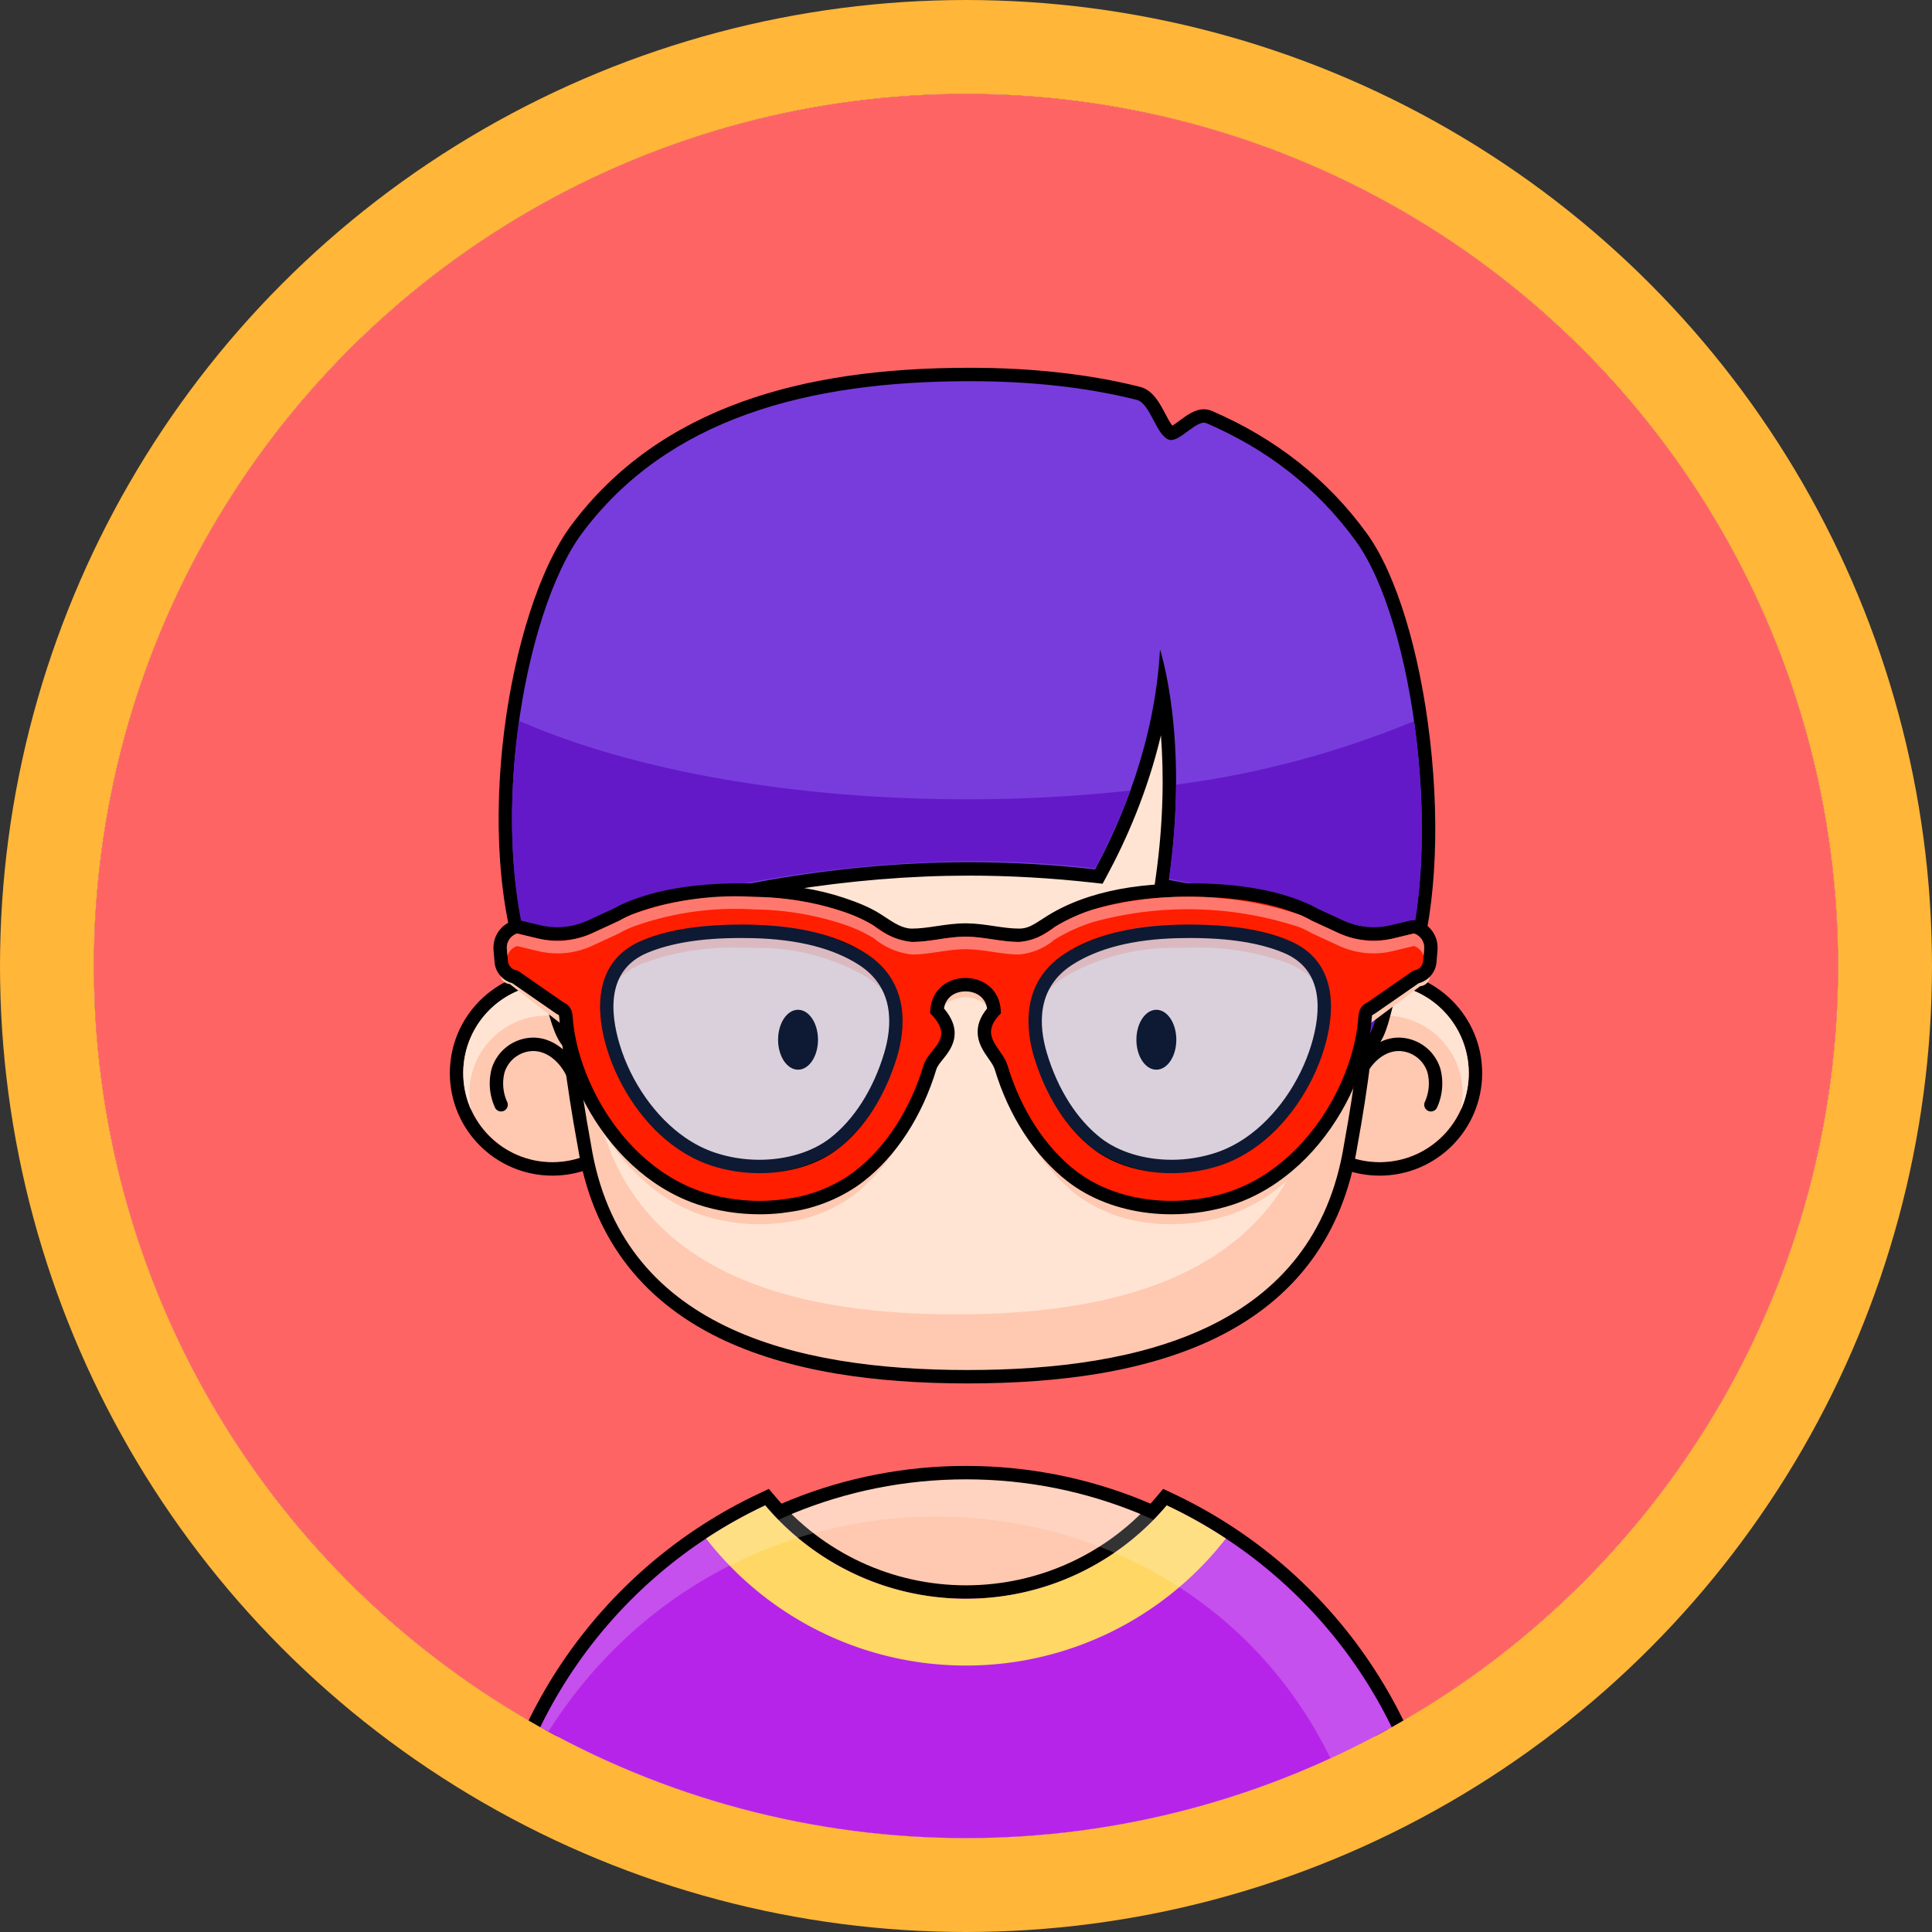
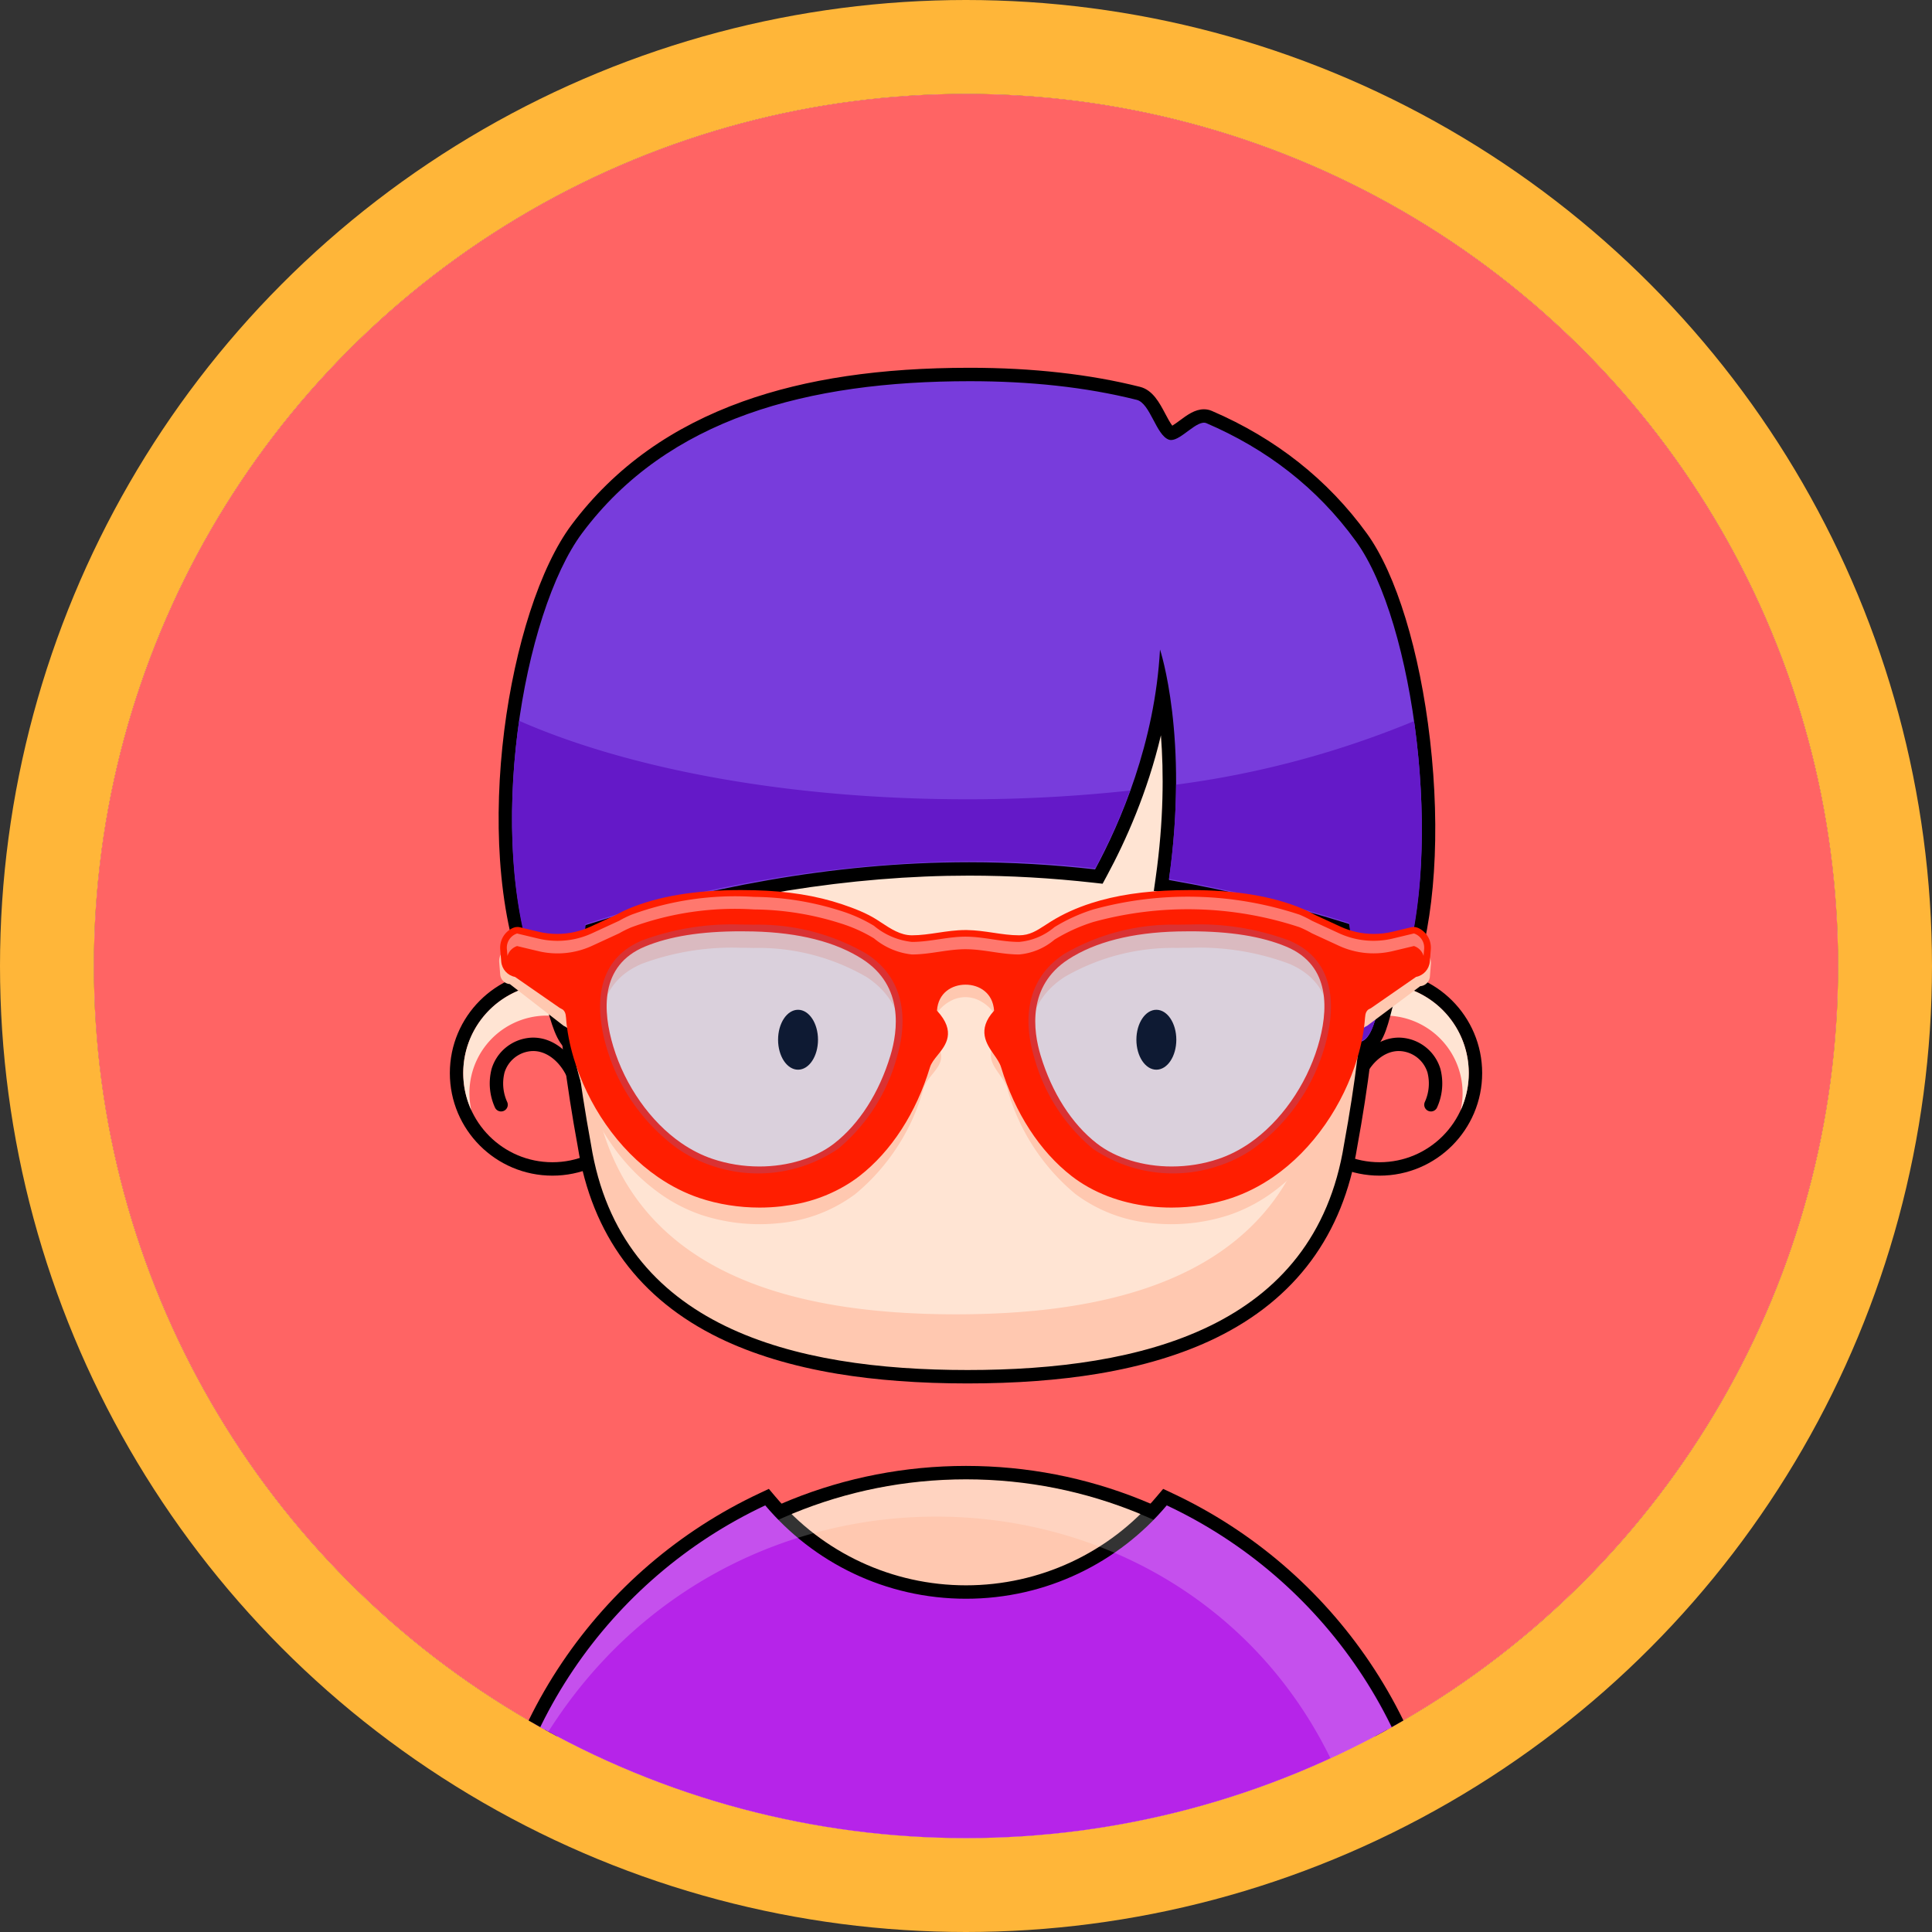
<svg xmlns="http://www.w3.org/2000/svg" width="144" height="144" viewBox="0 0 144 144">
  <rect x="0" y="0" width="144" height="144" fill="#333333" stroke="none" />
  <defs>
    <style> .cls-1, .cls-18, .cls-2 { fill: #fff; } .cls-2 { stroke: #ffb639; stroke-width: 7px; } .cls-3 { clip-path: url(#clip-path); } .cls-4 { fill: #ff6464; } .cls-11, .cls-5, .cls-8 { fill: #ffc8b0; } .cls-5, .cls-6 { stroke: #000; } .cls-16, .cls-5, .cls-6, .cls-8, .cls-9 { stroke-miterlimit: 10; } .cls-20, .cls-6 { fill: none; } .cls-12, .cls-6 { stroke-linecap: round; } .cls-7 { fill: #ffe4d3; } .cls-9 { fill: #783cdc; } .cls-10 { fill: #6419c8; } .cls-11 { mix-blend-mode: multiply; } .cls-11, .cls-14 { isolation: isolate; } .cls-12 { fill: #ff1e00; stroke-linejoin: round; } .cls-13 { fill: #ff786e; } .cls-14, .cls-18 { opacity: 0.2; } .cls-14 { mix-blend-mode: hard-light; } .cls-15 { fill: #4682ff; } .cls-16 { fill: #b624e9; } .cls-17 { fill: #ffd764; } .cls-19, .cls-21 { stroke: none; } .cls-21 { fill: #000; } </style>
    <clipPath id="clip-path">
      <circle id="Ellipse_74" data-name="Ellipse 74" class="cls-1" cx="65" cy="65" r="65" transform="translate(3405 2666)" />
    </clipPath>
  </defs>
  <g id="Group_213" data-name="Group 213" transform="translate(-764 -2659)">
    <g id="Ellipse_54" data-name="Ellipse 54" class="cls-2" transform="translate(771 2666)">
      <circle class="cls-19" cx="65" cy="65" r="65" />
      <circle class="cls-20" cx="65" cy="65" r="68.5" />
    </g>
    <g id="Mask_Group_10" data-name="Mask Group 10" class="cls-3" transform="translate(-2634)">
      <g id="Group_184" data-name="Group 184" transform="translate(3392.219 2644.207)">
        <rect id="Rectangle_47" data-name="Rectangle 47" class="cls-4" width="155.745" height="154.84" transform="translate(-0.091 0.535)" />
        <g id="Group_176" data-name="Group 176" transform="translate(101.965 88.131)">
          <g id="Group_175" data-name="Group 175" transform="translate(0)">
            <g id="Ellipse_69" data-name="Ellipse 69" class="cls-5">
-               <circle class="cls-19" cx="6.644" cy="6.644" r="6.644" />
              <circle class="cls-20" cx="6.644" cy="6.644" r="7.144" />
            </g>
            <path id="Path_421" data-name="Path 421" class="cls-6" d="M2056.46,1789.459c.316-2.291,1.995-3.953,3.749-3.71a2.773,2.773,0,0,1,2.282,1.941,3.821,3.821,0,0,1-.224,2.538" transform="translate(-2051.797 -1781.225)" />
          </g>
          <path id="Path_422" data-name="Path 422" class="cls-7" d="M1973.566,1701.263a5.776,5.776,0,0,1,5.63,7.053,6.645,6.645,0,1,0-9.8,2.712,5.772,5.772,0,0,1,4.168-9.765Z" transform="translate(-1966.51 -1698.904)" />
        </g>
        <g id="Group_178" data-name="Group 178" transform="translate(40.31 88.131)">
          <g id="Group_177" data-name="Group 177" transform="translate(0)">
            <g id="Ellipse_70" data-name="Ellipse 70" class="cls-5">
-               <circle class="cls-19" cx="6.644" cy="6.644" r="6.644" />
              <circle class="cls-20" cx="6.644" cy="6.644" r="7.144" />
            </g>
            <path id="Path_423" data-name="Path 423" class="cls-6" d="M831,1789.459c-.316-2.291-1.995-3.953-3.748-3.71a2.773,2.773,0,0,0-2.282,1.941,3.822,3.822,0,0,0,.224,2.538" transform="translate(-822.376 -1781.225)" />
          </g>
          <path id="Path_424" data-name="Path 424" class="cls-7" d="M783.39,1701.263a5.776,5.776,0,0,0-5.63,7.053,6.645,6.645,0,1,1,9.8,2.712,5.772,5.772,0,0,0-4.169-9.765Z" transform="translate(-777.158 -1698.904)" />
        </g>
        <g id="Path_425" data-name="Path 425" class="cls-8" transform="translate(-879.014 -969.735)">
          <path class="cls-19" d="M 956.912 1087.141 L 956.908 1087.141 C 953.376 1087.141 950.14 1086.901 947.291 1086.428 C 943.988 1085.88 941.073 1084.998 938.626 1083.806 C 935.869 1082.463 933.618 1080.686 931.938 1078.523 C 930.094 1076.151 928.887 1073.252 928.351 1069.909 C 926.668 1060.742 926.195 1052.838 926.945 1046.416 C 927.301 1043.359 927.943 1040.563 928.851 1038.106 C 929.726 1035.738 930.876 1033.613 932.268 1031.791 C 933.599 1030.048 935.192 1028.529 937.002 1027.277 C 938.715 1026.092 940.675 1025.109 942.829 1024.356 C 946.749 1022.985 951.354 1022.318 956.908 1022.318 C 962.307 1022.318 967.036 1023.069 970.962 1024.55 C 975.335 1026.2 978.867 1028.809 981.458 1032.305 C 984.267 1036.093 986.052 1041.032 986.766 1046.986 C 987.527 1053.343 987.089 1061.054 985.465 1069.907 C 984.929 1073.251 983.722 1076.15 981.879 1078.523 C 980.198 1080.686 977.949 1082.463 975.192 1083.806 C 972.746 1084.998 969.831 1085.88 966.528 1086.428 C 963.679 1086.901 960.444 1087.141 956.912 1087.141 Z" />
          <path class="cls-21" d="M 956.912 1086.641 C 969.849 1086.641 982.784 1083.489 984.972 1069.823 C 988.329 1051.532 986.379 1039.781 981.057 1032.602 C 975.734 1025.424 967.04 1022.818 956.908 1022.818 C 946.776 1022.818 938.019 1025.085 932.665 1032.094 C 927.312 1039.104 925.362 1050.855 928.843 1069.824 C 931.032 1083.489 943.971 1086.641 956.908 1086.641 C 956.91 1086.641 956.911 1086.641 956.912 1086.641 M 956.912 1087.641 L 956.908 1087.641 C 953.349 1087.641 950.085 1087.399 947.209 1086.922 C 943.858 1086.365 940.897 1085.468 938.407 1084.256 C 932.462 1081.361 928.913 1076.562 927.858 1069.993 C 926.999 1065.314 926.449 1060.932 926.221 1056.969 C 925.999 1053.12 926.076 1049.55 926.448 1046.359 C 926.809 1043.262 927.46 1040.427 928.382 1037.932 C 929.275 1035.518 930.448 1033.349 931.87 1031.488 C 933.234 1029.703 934.865 1028.148 936.718 1026.866 C 938.467 1025.655 940.468 1024.652 942.664 1023.884 C 946.638 1022.494 951.297 1021.818 956.908 1021.818 C 962.367 1021.818 967.155 1022.58 971.139 1024.083 C 975.603 1025.767 979.21 1028.433 981.86 1032.007 C 984.721 1035.866 986.538 1040.885 987.262 1046.927 C 988.029 1053.332 987.59 1061.092 985.958 1069.992 C 984.903 1076.562 981.354 1081.36 975.411 1084.256 C 972.921 1085.469 969.961 1086.365 966.61 1086.922 C 963.734 1087.399 960.471 1087.641 956.912 1087.641 Z" />
        </g>
        <path id="Path_426" data-name="Path 426" class="cls-7" d="M933.44,1065.671c2.108,13.665,14.563,16.817,27.019,16.818s24.911-3.15,27.017-16.818c2.4-13.6,1.981-23.59-.5-30.768a22.9,22.9,0,0,0-1.5-2.3c-5.322-7.178-14.017-9.784-24.149-9.784s-18.889,2.267-24.242,9.276c-2.8,3.664-4.666,8.625-5.315,15.233A95.589,95.589,0,0,0,933.44,1065.671Z" transform="translate(-883.434 -969.735)" />
        <g id="Group_179" data-name="Group 179" transform="translate(63.774 90.056)">
          <ellipse id="Ellipse_71" data-name="Ellipse 71" cx="1.488" cy="2.233" rx="1.488" ry="2.233" />
          <ellipse id="Ellipse_72" data-name="Ellipse 72" cx="1.488" cy="2.233" rx="1.488" ry="2.233" transform="translate(26.707)" />
        </g>
        <g id="Path_427" data-name="Path 427" class="cls-8" transform="translate(-803.682 -2286.112)">
          <path class="cls-19" d="M 915.801 2444.209 L 915.281 2444.209 L 847.646 2444.209 L 847.127 2444.209 L 847.146 2443.69 C 847.316 2439.197 848.342 2434.855 850.196 2430.786 C 851.992 2426.844 854.489 2423.314 857.618 2420.294 C 864.052 2414.085 872.52 2410.666 881.464 2410.666 C 890.407 2410.666 898.876 2414.085 905.309 2420.294 C 908.439 2423.314 910.936 2426.844 912.731 2430.786 C 914.585 2434.855 915.611 2439.197 915.781 2443.69 L 915.801 2444.209 Z" />
          <path class="cls-21" d="M 915.281 2443.709 C 914.598 2425.62 899.719 2411.166 881.464 2411.166 C 863.208 2411.166 848.329 2425.62 847.646 2443.709 L 915.281 2443.709 M 916.32 2444.709 L 846.608 2444.709 L 846.647 2443.671 C 846.819 2439.112 847.86 2434.707 849.741 2430.578 C 851.563 2426.58 854.096 2422.999 857.271 2419.935 C 863.798 2413.635 872.39 2410.166 881.464 2410.166 C 890.537 2410.166 899.129 2413.635 905.657 2419.935 C 908.831 2422.999 911.365 2426.58 913.186 2430.578 C 915.068 2434.707 916.109 2439.112 916.281 2443.671 L 916.32 2444.709 Z" />
        </g>
        <g id="Path_428" data-name="Path 428" class="cls-9" transform="translate(-803.333 -789.058)">
          <path class="cls-19" d="M 852.55 882.066 C 851.959 882.066 851.469 881.691 851.095 880.951 C 850.82 880.406 850.619 879.708 850.424 879.033 C 850.253 878.44 850.077 877.826 849.868 877.401 C 849.777 877.217 849.6 876.909 849.43 876.909 C 849.393 876.909 849.349 876.919 849.299 876.938 L 848.833 877.115 L 848.655 876.649 C 847.703 874.17 847.106 871.223 846.879 867.892 C 846.675 864.899 846.784 861.601 847.194 858.354 C 847.584 855.269 848.239 852.251 849.088 849.627 C 849.949 846.967 850.992 844.774 852.102 843.286 C 853.683 841.167 855.574 839.321 857.723 837.799 C 859.757 836.358 862.087 835.162 864.647 834.245 C 869.31 832.575 874.79 831.763 881.4 831.763 C 886.025 831.763 890.251 832.236 893.962 833.169 C 894.695 833.353 895.119 834.155 895.528 834.93 C 895.792 835.429 896.12 836.049 896.399 836.148 C 896.399 836.148 896.399 836.148 896.4 836.148 C 896.4 836.148 896.401 836.148 896.403 836.148 C 896.594 836.148 897.043 835.816 897.34 835.596 C 897.853 835.216 898.338 834.857 898.849 834.857 C 898.984 834.857 899.114 834.883 899.233 834.934 C 903.913 836.946 907.735 839.967 910.591 843.911 C 912.726 846.859 914.45 852.521 915.203 859.057 C 915.989 865.872 915.572 872.281 914.06 876.639 L 913.892 877.126 L 913.41 876.943 C 913.356 876.922 913.309 876.912 913.27 876.912 C 912.9 876.912 912.567 878.219 912.367 879 C 912.004 880.421 911.593 882.032 910.324 882.032 C 910.171 882.032 910.011 882.006 909.85 881.954 C 909.485 881.838 909.452 881.459 909.423 881.125 C 909.402 880.888 909.385 880.554 909.372 880.105 C 909.347 879.284 909.337 878.181 909.327 877.115 C 909.314 875.675 909.296 873.767 909.232 873.107 C 904.812 871.74 900.413 870.671 896.153 869.931 L 895.675 869.848 L 895.743 869.368 C 896.631 863.107 896.227 858.274 895.759 855.4 C 894.94 860.982 892.89 865.714 891.176 868.888 L 891.016 869.185 L 890.68 869.147 C 887.537 868.794 884.397 868.615 881.348 868.615 C 872.404 868.615 862.942 870.152 853.219 873.184 C 853.198 873.87 853.265 875.736 853.315 877.151 C 853.353 878.213 853.392 879.311 853.408 880.128 C 853.416 880.573 853.417 880.903 853.41 881.138 C 853.401 881.481 853.39 881.869 853.014 881.99 C 852.857 882.04 852.701 882.066 852.55 882.066 Z" />
          <path class="cls-21" d="M 881.4 832.263 C 869.323 832.263 858.884 835.03 852.503 843.585 C 848.095 849.494 845.205 866.265 849.122 876.47 C 851.01 875.753 850.733 881.566 852.55 881.566 C 852.648 881.566 852.751 881.549 852.862 881.514 C 853.077 881.445 852.553 872.869 852.77 872.8 C 861.272 870.124 871.005 868.115 881.348 868.115 C 884.542 868.115 887.677 868.307 890.736 868.65 C 892.62 865.161 895.192 859.222 895.574 852.263 C 895.574 852.263 897.75 858.782 896.239 869.439 C 900.956 870.258 905.451 871.403 909.65 872.713 C 909.923 872.799 909.732 881.392 910.002 881.478 C 912.086 882.145 911.625 876.412 913.27 876.412 C 913.368 876.412 913.474 876.432 913.588 876.475 C 916.789 867.246 914.503 850.166 910.186 844.204 C 907.253 840.154 903.46 837.296 899.036 835.394 C 898.354 835.101 897.179 836.648 896.403 836.648 C 896.346 836.648 896.291 836.64 896.239 836.622 C 895.28 836.292 894.848 833.907 893.84 833.654 C 889.997 832.688 885.813 832.263 881.4 832.263 M 881.4 831.263 C 886.066 831.263 890.333 831.741 894.083 832.684 C 895.033 832.923 895.531 833.865 895.97 834.696 C 896.102 834.945 896.324 835.366 896.49 835.579 C 896.657 835.479 896.888 835.309 897.043 835.194 C 897.598 834.782 898.173 834.357 898.848 834.357 C 899.053 834.357 899.248 834.397 899.431 834.475 C 904.195 836.523 908.086 839.599 910.996 843.618 C 913.179 846.632 914.937 852.382 915.7 859 C 916.494 865.887 916.068 872.376 914.533 876.803 L 914.195 877.776 L 913.38 877.466 C 913.187 877.81 912.974 878.645 912.852 879.123 C 912.674 879.818 912.491 880.537 912.211 881.125 C 911.658 882.288 910.88 882.532 910.324 882.532 C 910.119 882.532 909.908 882.498 909.698 882.431 C 909.016 882.212 908.957 881.534 908.925 881.169 C 908.903 880.921 908.886 880.578 908.872 880.12 C 908.847 879.294 908.837 878.188 908.827 877.12 C 908.816 875.886 908.801 874.293 908.758 873.484 C 904.468 872.171 900.202 871.142 896.067 870.424 L 895.112 870.258 L 895.248 869.298 C 895.857 865.01 895.854 861.406 895.643 858.655 C 894.633 862.922 893.014 866.537 891.616 869.125 L 891.295 869.719 L 890.624 869.644 C 887.5 869.293 884.379 869.115 881.348 869.115 C 872.561 869.115 863.268 870.608 853.715 873.553 C 853.717 874.379 853.772 875.927 853.815 877.133 C 853.853 878.197 853.892 879.298 853.907 880.118 C 853.916 880.571 853.917 880.909 853.91 881.152 C 853.906 881.309 853.898 881.428 853.886 881.526 C 853.809 882.168 853.402 882.391 853.167 882.466 C 852.96 882.532 852.753 882.566 852.55 882.566 C 852.003 882.566 851.23 882.325 850.649 881.177 C 850.352 880.59 850.145 879.869 849.944 879.172 C 849.8 878.673 849.548 877.797 849.334 877.459 L 848.55 877.757 L 848.188 876.829 C 847.218 874.302 846.61 871.307 846.38 867.926 C 846.174 864.902 846.284 861.57 846.698 858.291 C 847.092 855.176 847.754 852.126 848.613 849.473 C 849.49 846.762 850.558 844.519 851.701 842.987 C 853.313 840.826 855.242 838.943 857.434 837.391 C 859.506 835.923 861.876 834.707 864.478 833.774 C 869.197 832.085 874.732 831.263 881.4 831.263 Z" />
        </g>
        <g id="Group_180" data-name="Group 180" transform="translate(43.945 68.518)">
-           <path id="Path_429" data-name="Path 429" class="cls-10" d="M881.185,1326.424c-13.29,0-25.219-2.262-33.375-5.849-.922,6.5-.737,13.712,1.313,19.055,1.99-.756,1.575,5.5,3.74,4.807.215-.069-.309-8.645-.092-8.714a95.558,95.558,0,0,1,28.578-4.685,84.15,84.15,0,0,1,9.388.535,43.574,43.574,0,0,0,2.6-5.8A111.488,111.488,0,0,1,881.185,1326.424Z" transform="translate(-847.279 -1320.575)" />
+           <path id="Path_429" data-name="Path 429" class="cls-10" d="M881.185,1326.424c-13.29,0-25.219-2.262-33.375-5.849-.922,6.5-.737,13.712,1.313,19.055,1.99-.756,1.575,5.5,3.74,4.807.215-.069-.309-8.645-.092-8.714a95.558,95.558,0,0,1,28.578-4.685,84.15,84.15,0,0,1,9.388.535,43.574,43.574,0,0,0,2.6-5.8A111.488,111.488,0,0,1,881.185,1326.424" transform="translate(-847.279 -1320.575)" />
          <path id="Path_430" data-name="Path 430" class="cls-10" d="M1792.28,1325.747a52.736,52.736,0,0,1-.532,7.028,105.974,105.974,0,0,1,13.411,3.275c.273.085.082,8.678.352,8.765,2.209.707,1.558-5.537,3.586-4.766,1.735-5,1.858-12.38.92-19.038A70.131,70.131,0,0,1,1792.28,1325.747Z" transform="translate(-1742.786 -1320.988)" />
        </g>
        <g id="Group_183" data-name="Group 183" transform="translate(42.989 81.633)">
          <path id="Path_431" data-name="Path 431" class="cls-11" d="M897.533,1609.127l-2.1.95a6.155,6.155,0,0,1-4.012-.4l-2.012-.928a8.113,8.113,0,0,0-.92-.453,26.552,26.552,0,0,0-15.37-.389,12.87,12.87,0,0,0-2.891,1.315,4.72,4.72,0,0,1-2.639,1.106c-1.325,0-2.569-.371-3.891-.391-1.389-.021-2.7.391-4.1.391a5.274,5.274,0,0,1-2.825-1.2,11.173,11.173,0,0,0-2.53-1.131,21.768,21.768,0,0,0-6.409-1.025,22.378,22.378,0,0,0-9.136,1.328,8.093,8.093,0,0,0-.92.453l-2.012.928a6.155,6.155,0,0,1-4.012.4l-2.154-1.105a1.112,1.112,0,0,0-.762,1.148l.074.9a.779.779,0,0,0,.718.713l4.019,3.116a1.071,1.071,0,0,1,.652,1.01.183.183,0,0,0,.009.047,13.45,13.45,0,0,0,.561,2.961,17.111,17.111,0,0,0,2.3,4.753,14.945,14.945,0,0,0,3.766,3.814,11.966,11.966,0,0,0,2.983,1.508,13.9,13.9,0,0,0,5.876.6,11.142,11.142,0,0,0,5.575-2.153,15.6,15.6,0,0,0,5.087-7.857c.4-1.341,2.437-1.943.492-3.888l0,.008a2.875,2.875,0,0,1,1.491-2.64,2.3,2.3,0,0,1,2.286,0,2.875,2.875,0,0,1,1.491,2.64l0-.008c-1.734,1.734.087,2.547.492,3.888a15.6,15.6,0,0,0,5.087,7.857,11.142,11.142,0,0,0,5.575,2.153,13.9,13.9,0,0,0,5.876-.6,11.967,11.967,0,0,0,2.983-1.508,14.945,14.945,0,0,0,3.766-3.814,17.114,17.114,0,0,0,2.3-4.753,13.454,13.454,0,0,0,.561-2.961.18.18,0,0,0,.009-.047,1.071,1.071,0,0,1,.652-1.01l3.967-2.961a.779.779,0,0,0,.718-.713l.074-.9A1.112,1.112,0,0,0,897.533,1609.127Zm-39.055,9.8a13.52,13.52,0,0,1-4.372,6.817,10.617,10.617,0,0,1-9.52,1.229,9.9,9.9,0,0,1-2.465-1.248,14.276,14.276,0,0,1-5.261-7.46c-.7-2.307-1.278-6.42,2.638-8.052a19.225,19.225,0,0,1,7.362-1.18q.454,0,.926.011a16.112,16.112,0,0,1,8.422,2.161C859.555,1613.379,859.067,1616.977,858.478,1618.929Zm31.849-.663a14.276,14.276,0,0,1-5.261,7.46,9.9,9.9,0,0,1-2.465,1.248,10.617,10.617,0,0,1-9.52-1.229,13.52,13.52,0,0,1-4.372-6.817c-.589-1.951-1.076-5.55,2.27-7.722a16.111,16.111,0,0,1,8.422-2.161q.473-.012.926-.011a19.224,19.224,0,0,1,7.362,1.18C891.606,1611.846,891.023,1615.959,890.328,1618.266Z" transform="translate(-828.837 -1605.229)" />
          <g id="Group_182" data-name="Group 182" transform="translate(0.57)">
            <g id="Path_432" data-name="Path 432" class="cls-12" transform="translate(-839.837 -1573.553)">
              <path class="cls-19" d="M 889.372 1596.719 C 888.831 1596.719 888.288 1596.688 887.759 1596.628 C 885.521 1596.371 883.507 1595.591 881.935 1594.373 C 879.567 1592.538 877.699 1589.658 876.676 1586.265 C 876.578 1585.941 876.364 1585.634 876.136 1585.309 C 875.591 1584.53 874.852 1583.473 876.152 1582.044 C 876.066 1580.705 875.032 1580.104 874.024 1580.104 C 873.016 1580.104 871.982 1580.705 871.896 1582.042 C 873.352 1583.617 872.544 1584.617 871.948 1585.354 C 871.701 1585.66 871.467 1585.949 871.372 1586.265 C 870.348 1589.658 868.481 1592.538 866.113 1594.373 C 864.689 1595.476 862.827 1596.261 861.005 1596.526 C 860.594 1596.59 860.441 1596.611 860.288 1596.628 C 859.76 1596.688 859.217 1596.719 858.675 1596.719 C 857.134 1596.719 855.585 1596.473 854.197 1596.007 C 853.12 1595.645 852.074 1595.117 851.089 1594.437 C 849.615 1593.419 848.305 1592.093 847.197 1590.496 C 846.162 1589.005 845.343 1587.313 844.826 1585.602 C 844.512 1584.558 844.317 1583.54 844.248 1582.573 C 844.242 1582.542 844.238 1582.511 844.236 1582.479 C 844.213 1582.065 843.986 1581.94 843.917 1581.911 C 843.863 1581.888 843.815 1581.862 843.771 1581.832 L 840.447 1579.527 C 839.884 1579.417 839.465 1578.952 839.417 1578.378 L 839.343 1577.48 C 839.286 1576.791 839.673 1576.144 840.306 1575.869 C 840.405 1575.826 840.512 1575.804 840.622 1575.804 C 840.685 1575.804 840.749 1575.811 840.811 1575.826 L 842.201 1576.159 C 842.655 1576.268 843.122 1576.323 843.589 1576.323 C 844.444 1576.323 845.307 1576.134 846.084 1575.776 L 847.98 1574.901 C 848.284 1574.727 848.607 1574.569 848.938 1574.431 C 851.163 1573.504 853.896 1573.053 857.294 1573.053 C 857.614 1573.053 857.945 1573.057 858.278 1573.066 C 860.767 1573.126 862.912 1573.47 864.834 1574.116 C 865.678 1574.401 866.653 1574.764 867.478 1575.303 C 867.549 1575.35 867.62 1575.397 867.692 1575.444 C 868.457 1575.948 869.179 1576.425 870.03 1576.425 C 870.673 1576.425 871.297 1576.332 871.958 1576.234 C 872.624 1576.135 873.312 1576.033 874.024 1576.033 C 874.061 1576.033 874.098 1576.033 874.135 1576.034 C 874.811 1576.044 875.463 1576.141 876.093 1576.234 C 876.752 1576.332 877.375 1576.425 878.018 1576.425 C 878.802 1576.425 879.329 1576.083 879.995 1575.649 C 880.122 1575.567 880.254 1575.481 880.392 1575.395 C 881.275 1574.844 882.285 1574.384 883.395 1574.028 C 885.228 1573.44 887.313 1573.125 889.77 1573.066 C 890.102 1573.057 890.433 1573.053 890.754 1573.053 C 894.151 1573.053 896.885 1573.504 899.11 1574.432 C 899.441 1574.569 899.764 1574.728 900.068 1574.902 L 901.964 1575.776 C 902.752 1576.139 903.591 1576.323 904.458 1576.323 C 904.925 1576.323 905.392 1576.268 905.846 1576.159 L 907.237 1575.826 C 907.299 1575.812 907.362 1575.804 907.426 1575.804 C 907.536 1575.804 907.643 1575.826 907.743 1575.87 C 908.375 1576.144 908.762 1576.792 908.705 1577.48 L 908.63 1578.377 C 908.583 1578.952 908.163 1579.418 907.601 1579.527 L 904.276 1581.832 C 904.232 1581.863 904.183 1581.889 904.131 1581.911 C 904.062 1581.94 903.835 1582.066 903.812 1582.478 C 903.81 1582.51 903.806 1582.542 903.8 1582.573 C 903.73 1583.54 903.536 1584.559 903.221 1585.602 C 902.705 1587.313 901.886 1589.005 900.851 1590.496 C 899.742 1592.093 898.433 1593.419 896.958 1594.437 C 895.973 1595.117 894.928 1595.645 893.851 1596.007 C 892.463 1596.473 890.914 1596.719 889.372 1596.719 Z M 890.758 1576.127 C 890.458 1576.127 890.151 1576.131 889.844 1576.138 C 886.428 1576.221 883.682 1576.921 881.682 1578.219 C 878.61 1580.214 879.07 1583.56 879.619 1585.377 C 880.459 1588.165 881.951 1590.496 883.818 1591.943 C 885.222 1593.031 887.252 1593.656 889.386 1593.656 C 890.588 1593.656 891.761 1593.466 892.872 1593.093 C 893.677 1592.823 894.464 1592.424 895.212 1591.907 C 897.503 1590.326 899.397 1587.637 900.279 1584.714 C 901.069 1582.094 901.302 1578.675 897.927 1577.269 C 896.085 1576.501 893.74 1576.127 890.758 1576.127 Z M 857.29 1576.127 C 854.308 1576.127 851.963 1576.501 850.12 1577.269 C 846.745 1578.675 846.979 1582.094 847.769 1584.714 C 848.65 1587.637 850.544 1590.326 852.836 1591.907 C 853.584 1592.424 854.371 1592.823 855.175 1593.093 C 856.286 1593.466 857.46 1593.656 858.662 1593.656 C 860.796 1593.656 862.826 1593.031 864.23 1591.943 C 866.097 1590.496 867.589 1588.165 868.429 1585.377 C 868.977 1583.56 869.438 1580.214 866.366 1578.219 C 864.366 1576.921 861.62 1576.221 858.204 1576.138 C 857.897 1576.131 857.589 1576.127 857.29 1576.127 Z" />
-               <path class="cls-21" d="M 857.294 1573.553 C 853.965 1573.553 851.288 1573.994 849.13 1574.893 C 848.81 1575.026 848.507 1575.176 848.22 1575.34 C 848.213 1575.344 848.206 1575.348 848.199 1575.351 L 846.293 1576.23 C 844.977 1576.837 843.494 1576.983 842.085 1576.646 L 840.694 1576.312 C 840.631 1576.297 840.565 1576.302 840.505 1576.328 C 840.072 1576.516 839.802 1576.961 839.841 1577.439 L 839.916 1578.336 C 839.945 1578.698 840.22 1578.988 840.573 1579.042 C 840.617 1579.049 840.659 1579.066 840.695 1579.091 L 844.056 1581.421 C 844.073 1581.432 844.091 1581.442 844.109 1581.449 C 844.226 1581.498 844.695 1581.738 844.735 1582.45 C 844.736 1582.468 844.739 1582.483 844.744 1582.497 C 844.807 1583.431 844.993 1584.422 845.305 1585.457 C 845.806 1587.119 846.602 1588.763 847.607 1590.211 C 848.681 1591.758 849.948 1593.042 851.373 1594.025 C 852.32 1594.679 853.324 1595.186 854.356 1595.533 C 856.178 1596.145 858.265 1596.357 860.232 1596.131 C 860.373 1596.115 860.514 1596.096 860.933 1596.032 C 862.632 1595.784 864.406 1595.063 865.806 1593.978 C 868.093 1592.206 869.899 1589.416 870.893 1586.121 C 871.297 1584.781 873.327 1584.179 871.39 1582.237 C 871.39 1582.238 871.39 1582.24 871.39 1582.24 L 871.385 1582.233 C 871.387 1582.234 871.388 1582.236 871.39 1582.237 C 871.39 1582.202 871.39 1582.166 871.391 1582.131 C 871.484 1578.762 876.563 1578.762 876.657 1582.131 C 876.658 1582.166 876.658 1582.202 876.658 1582.237 C 876.66 1582.236 876.661 1582.234 876.663 1582.233 L 876.658 1582.24 C 876.658 1582.24 876.658 1582.238 876.658 1582.237 C 874.932 1583.968 876.75 1584.781 877.155 1586.121 C 878.148 1589.416 879.955 1592.206 882.241 1593.978 C 883.741 1595.14 885.669 1595.884 887.816 1596.131 C 889.783 1596.357 891.869 1596.145 893.692 1595.533 C 894.724 1595.186 895.728 1594.679 896.674 1594.025 C 898.099 1593.042 899.366 1591.758 900.44 1590.211 C 901.445 1588.763 902.241 1587.119 902.743 1585.457 C 903.055 1584.422 903.24 1583.431 903.304 1582.497 C 903.308 1582.483 903.312 1582.468 903.313 1582.45 C 903.353 1581.738 903.822 1581.498 903.939 1581.449 C 903.957 1581.442 903.975 1581.432 903.992 1581.421 L 907.353 1579.091 C 907.389 1579.066 907.431 1579.049 907.475 1579.042 C 907.828 1578.988 908.102 1578.698 908.132 1578.336 L 908.207 1577.439 C 908.246 1576.961 907.975 1576.516 907.542 1576.328 C 907.483 1576.302 907.417 1576.297 907.354 1576.312 L 905.963 1576.646 C 904.553 1576.983 903.071 1576.837 901.755 1576.23 L 899.849 1575.351 C 899.841 1575.348 899.834 1575.344 899.827 1575.34 C 899.541 1575.176 899.238 1575.026 898.917 1574.893 C 896.554 1573.908 893.566 1573.474 889.782 1573.565 C 887.679 1573.616 885.556 1573.86 883.547 1574.504 C 882.537 1574.828 881.558 1575.257 880.657 1575.819 C 879.776 1576.369 879.118 1576.925 878.018 1576.925 C 876.693 1576.925 875.449 1576.553 874.127 1576.534 C 874.093 1576.533 874.058 1576.533 874.024 1576.533 C 872.672 1576.533 871.388 1576.925 870.03 1576.925 C 868.941 1576.925 868.076 1576.291 867.205 1575.722 C 866.444 1575.225 865.535 1574.88 864.675 1574.59 C 862.615 1573.898 860.432 1573.618 858.266 1573.565 C 857.936 1573.557 857.612 1573.553 857.294 1573.553 M 858.662 1594.156 C 857.44 1594.156 856.196 1593.963 855.016 1593.567 C 854.168 1593.282 853.339 1592.862 852.551 1592.319 C 850.17 1590.675 848.203 1587.886 847.29 1584.858 C 846.595 1582.552 846.012 1578.439 849.928 1576.807 C 852.018 1575.936 854.728 1575.554 858.216 1575.638 C 861.726 1575.723 864.56 1576.451 866.638 1577.8 C 869.984 1579.972 869.497 1583.57 868.908 1585.522 C 868.037 1588.407 866.485 1590.828 864.536 1592.338 C 863.002 1593.527 860.87 1594.156 858.662 1594.156 M 889.386 1594.156 C 887.178 1594.156 885.046 1593.527 883.512 1592.338 C 881.563 1590.828 880.01 1588.407 879.14 1585.522 C 878.551 1583.57 878.063 1579.972 881.41 1577.8 C 883.488 1576.451 886.322 1575.723 889.832 1575.638 C 893.32 1575.554 896.03 1575.936 898.12 1576.807 C 902.035 1578.439 901.453 1582.552 900.757 1584.858 C 899.844 1587.886 897.878 1590.675 895.496 1592.319 C 894.709 1592.862 893.88 1593.282 893.032 1593.567 C 891.852 1593.963 890.607 1594.156 889.386 1594.156 M 857.294 1572.553 C 857.618 1572.553 857.954 1572.557 858.29 1572.566 C 860.83 1572.628 863.023 1572.98 864.993 1573.642 C 865.868 1573.937 866.879 1574.314 867.752 1574.885 C 867.823 1574.932 867.895 1574.979 867.967 1575.026 C 868.698 1575.509 869.329 1575.925 870.03 1575.925 C 870.636 1575.925 871.243 1575.835 871.885 1575.739 C 872.568 1575.638 873.275 1575.533 874.024 1575.533 C 874.063 1575.533 874.103 1575.533 874.142 1575.534 C 874.852 1575.544 875.52 1575.644 876.167 1575.74 C 876.807 1575.835 877.411 1575.925 878.018 1575.925 C 878.626 1575.925 879.02 1575.687 879.722 1575.23 C 879.851 1575.146 879.985 1575.059 880.127 1574.97 C 881.045 1574.398 882.093 1573.921 883.242 1573.552 C 885.121 1572.949 887.252 1572.626 889.757 1572.566 C 890.094 1572.557 890.43 1572.553 890.754 1572.553 C 894.219 1572.553 897.015 1573.017 899.302 1573.97 C 899.645 1574.113 899.98 1574.277 900.297 1574.456 L 902.174 1575.322 C 902.895 1575.655 903.664 1575.823 904.458 1575.823 C 904.886 1575.823 905.314 1575.773 905.73 1575.673 L 907.121 1575.34 C 907.22 1575.316 907.323 1575.304 907.426 1575.304 C 907.605 1575.304 907.779 1575.34 907.943 1575.411 C 908.771 1575.771 909.278 1576.619 909.203 1577.521 L 909.129 1578.419 C 909.066 1579.18 908.532 1579.805 907.807 1579.993 L 904.561 1582.243 C 904.494 1582.289 904.422 1582.329 904.346 1582.363 C 904.334 1582.377 904.316 1582.423 904.311 1582.506 C 904.309 1582.55 904.304 1582.593 904.297 1582.636 C 904.223 1583.632 904.022 1584.678 903.7 1585.746 C 903.169 1587.507 902.326 1589.248 901.262 1590.781 C 900.119 1592.428 898.766 1593.796 897.242 1594.848 C 896.219 1595.555 895.131 1596.104 894.01 1596.481 C 892.571 1596.964 890.967 1597.219 889.372 1597.219 C 888.812 1597.219 888.25 1597.187 887.702 1597.125 C 885.373 1596.857 883.273 1596.042 881.629 1594.768 C 879.179 1592.87 877.25 1589.901 876.197 1586.409 C 876.123 1586.162 875.93 1585.887 875.726 1585.596 C 875.398 1585.125 875.025 1584.592 874.943 1583.9 C 874.86 1583.205 875.086 1582.542 875.631 1581.881 C 875.477 1580.944 874.694 1580.604 874.024 1580.604 C 873.354 1580.604 872.571 1580.944 872.417 1581.877 C 873.945 1583.679 872.909 1584.96 872.337 1585.668 C 872.121 1585.935 871.917 1586.187 871.851 1586.409 C 870.797 1589.901 868.868 1592.87 866.419 1594.768 C 864.93 1595.922 862.985 1596.743 861.081 1597.021 C 860.661 1597.086 860.503 1597.107 860.345 1597.125 C 859.798 1597.187 859.236 1597.219 858.675 1597.219 C 857.08 1597.219 855.477 1596.964 854.038 1596.481 C 852.917 1596.104 851.829 1595.555 850.805 1594.848 C 849.281 1593.796 847.929 1592.428 846.786 1590.781 C 845.722 1589.248 844.879 1587.507 844.348 1585.746 C 844.025 1584.677 843.825 1583.631 843.751 1582.636 C 843.744 1582.594 843.739 1582.551 843.737 1582.509 C 843.732 1582.423 843.714 1582.376 843.701 1582.362 C 843.623 1582.328 843.551 1582.288 843.486 1582.242 L 840.24 1579.993 C 839.513 1579.802 838.982 1579.179 838.919 1578.419 L 838.845 1577.521 C 838.77 1576.619 839.277 1575.771 840.107 1575.411 C 840.269 1575.34 840.442 1575.304 840.622 1575.304 C 840.724 1575.304 840.827 1575.316 840.928 1575.34 L 842.318 1575.673 C 842.734 1575.773 843.161 1575.823 843.589 1575.823 C 844.373 1575.823 845.163 1575.65 845.874 1575.322 L 847.751 1574.456 C 848.068 1574.276 848.403 1574.113 848.746 1573.97 C 851.033 1573.017 853.829 1572.553 857.294 1572.553 Z M 858.662 1593.156 C 860.687 1593.156 862.605 1592.57 863.924 1591.548 C 865.709 1590.164 867.14 1587.922 867.951 1585.233 C 868.571 1583.177 868.752 1580.364 866.094 1578.639 C 864.172 1577.392 861.514 1576.719 858.192 1576.638 C 857.889 1576.631 857.585 1576.627 857.29 1576.627 C 854.376 1576.627 852.093 1576.988 850.313 1577.73 C 847.282 1578.993 847.517 1582.146 848.248 1584.57 C 849.098 1587.387 850.919 1589.976 853.12 1591.496 C 853.83 1591.986 854.575 1592.364 855.334 1592.619 C 856.394 1592.975 857.514 1593.156 858.662 1593.156 Z M 889.386 1593.156 C 890.518 1593.156 891.668 1592.97 892.713 1592.619 C 893.473 1592.364 894.218 1591.986 894.928 1591.496 C 897.129 1589.976 898.95 1587.387 899.8 1584.57 C 900.531 1582.146 900.766 1578.993 897.735 1577.73 C 895.954 1576.988 893.672 1576.627 890.758 1576.627 C 890.462 1576.627 890.159 1576.631 889.856 1576.638 C 886.534 1576.719 883.875 1577.392 881.954 1578.639 C 879.296 1580.364 879.477 1583.177 880.097 1585.233 C 880.908 1587.922 882.338 1590.164 884.124 1591.548 C 885.442 1592.57 887.36 1593.156 889.386 1593.156 Z" />
            </g>
            <path id="Path_433" data-name="Path 433" class="cls-13" d="M840.6,1577.227l1.583.379a6.156,6.156,0,0,0,4.012-.4l2.012-.928a8.133,8.133,0,0,1,.92-.453,22.381,22.381,0,0,1,9.136-1.327,21.768,21.768,0,0,1,6.409,1.025,11.17,11.17,0,0,1,2.53,1.131,5.275,5.275,0,0,0,2.825,1.2c1.393,0,2.708-.412,4.1-.391,1.322.02,2.566.391,3.891.391a4.721,4.721,0,0,0,2.639-1.106,12.885,12.885,0,0,1,2.891-1.315,26.555,26.555,0,0,1,15.37.389,8.124,8.124,0,0,1,.92.453l2.012.928a6.156,6.156,0,0,0,4.012.4l1.583-.379a1.111,1.111,0,0,1,.718.738l.044-.526a1.112,1.112,0,0,0-.762-1.148l-1.583.379a6.155,6.155,0,0,1-4.012-.4l-2.012-.928a8.083,8.083,0,0,0-.92-.453,26.549,26.549,0,0,0-15.37-.389,12.874,12.874,0,0,0-2.891,1.315,4.721,4.721,0,0,1-2.639,1.106c-1.325,0-2.569-.371-3.891-.391-1.389-.021-2.7.391-4.1.391a5.275,5.275,0,0,1-2.825-1.2,11.171,11.171,0,0,0-2.53-1.132,21.768,21.768,0,0,0-6.409-1.025,22.376,22.376,0,0,0-9.136,1.328,8.092,8.092,0,0,0-.92.453l-2.012.928a6.155,6.155,0,0,1-4.012.4l-1.583-.379a1.112,1.112,0,0,0-.762,1.148l.044.526A1.111,1.111,0,0,1,840.6,1577.227Z" transform="translate(-839.837 -1573.553)" />
            <g id="Group_181" data-name="Group 181" class="cls-14" transform="translate(6.949 2.069)">
              <path id="Path_434" data-name="Path 434" class="cls-15" d="M993.745,1615.631a16.112,16.112,0,0,0-8.422-2.161q-.473-.011-.926-.011a19.224,19.224,0,0,0-7.362,1.18c-3.916,1.632-3.333,5.745-2.638,8.052a14.275,14.275,0,0,0,5.261,7.46,9.888,9.888,0,0,0,2.465,1.248,10.617,10.617,0,0,0,9.52-1.229,13.52,13.52,0,0,0,4.372-6.817C996.6,1621.4,997.092,1617.8,993.745,1615.631Z" transform="translate(-973.894 -1613.458)" />
              <path id="Path_435" data-name="Path 435" class="cls-15" d="M1609.24,1614.638a19.225,19.225,0,0,0-7.362-1.18q-.454,0-.926.011a16.112,16.112,0,0,0-8.422,2.161c-3.346,2.172-2.859,5.77-2.27,7.722a13.52,13.52,0,0,0,4.372,6.817,10.617,10.617,0,0,0,9.52,1.229,9.889,9.889,0,0,0,2.465-1.248,14.276,14.276,0,0,0,5.261-7.46C1612.573,1620.383,1613.155,1616.27,1609.24,1614.638Z" transform="translate(-1557.907 -1613.458)" />
            </g>
          </g>
        </g>
        <g id="Path_436" data-name="Path 436" class="cls-16" transform="translate(-777.47 -2321.644)">
          <path class="cls-19" d="M 891.022 2479.741 L 890.503 2479.741 L 820.001 2479.741 L 819.482 2479.741 L 819.501 2479.222 C 819.753 2472.566 821.85 2466.135 825.566 2460.622 C 829.195 2455.238 834.213 2450.939 840.076 2448.188 L 840.423 2448.026 L 840.67 2448.319 C 844.306 2452.627 849.62 2455.098 855.252 2455.098 C 860.883 2455.098 866.198 2452.627 869.833 2448.319 L 870.081 2448.026 L 870.428 2448.188 C 876.291 2450.939 881.308 2455.238 884.938 2460.622 C 888.654 2466.135 890.751 2472.566 891.002 2479.222 L 891.022 2479.741 Z" />
          <path class="cls-21" d="M 840.288 2448.641 C 828.672 2454.09 820.513 2465.687 820.001 2479.241 L 890.503 2479.241 C 889.991 2465.687 881.832 2454.09 870.216 2448.641 C 866.626 2452.896 861.254 2455.598 855.252 2455.598 C 849.249 2455.598 843.878 2452.896 840.288 2448.641 M 840.558 2447.41 L 841.052 2447.996 C 844.593 2452.192 849.768 2454.598 855.252 2454.598 C 860.736 2454.598 865.911 2452.192 869.451 2447.996 L 869.946 2447.41 L 870.64 2447.736 C 876.585 2450.524 881.672 2454.884 885.352 2460.343 C 889.121 2465.932 891.247 2472.454 891.502 2479.203 L 891.541 2480.241 L 818.963 2480.241 L 819.002 2479.203 C 819.257 2472.454 821.383 2465.932 825.151 2460.343 C 828.831 2454.884 833.919 2450.524 839.863 2447.736 L 840.558 2447.41 Z" />
        </g>
-         <path id="Path_437" data-name="Path 437" class="cls-17" d="M1145.7,2460.577a24.507,24.507,0,0,0,19.371-9.467,35.235,35.235,0,0,0-4.407-2.469,19.571,19.571,0,0,1-29.927,0,35.268,35.268,0,0,0-4.407,2.469A24.507,24.507,0,0,0,1145.7,2460.577Z" transform="translate(-1067.922 -2321.644)" />
        <path id="Path_438" data-name="Path 438" class="cls-18" d="M916.1,2443.595a35.4,35.4,0,0,0-20.261-30.035q-.468.555-.977,1.074a34.187,34.187,0,0,0-27.973,0q-.508-.519-.978-1.074a35.446,35.446,0,0,0-18.886,21.993c13.989-31.728,59.958-26.894,64.448,8.607h4.652Q916.12,2443.877,916.1,2443.595Z" transform="translate(-803.098 -2286.563)" />
      </g>
    </g>
  </g>
</svg>